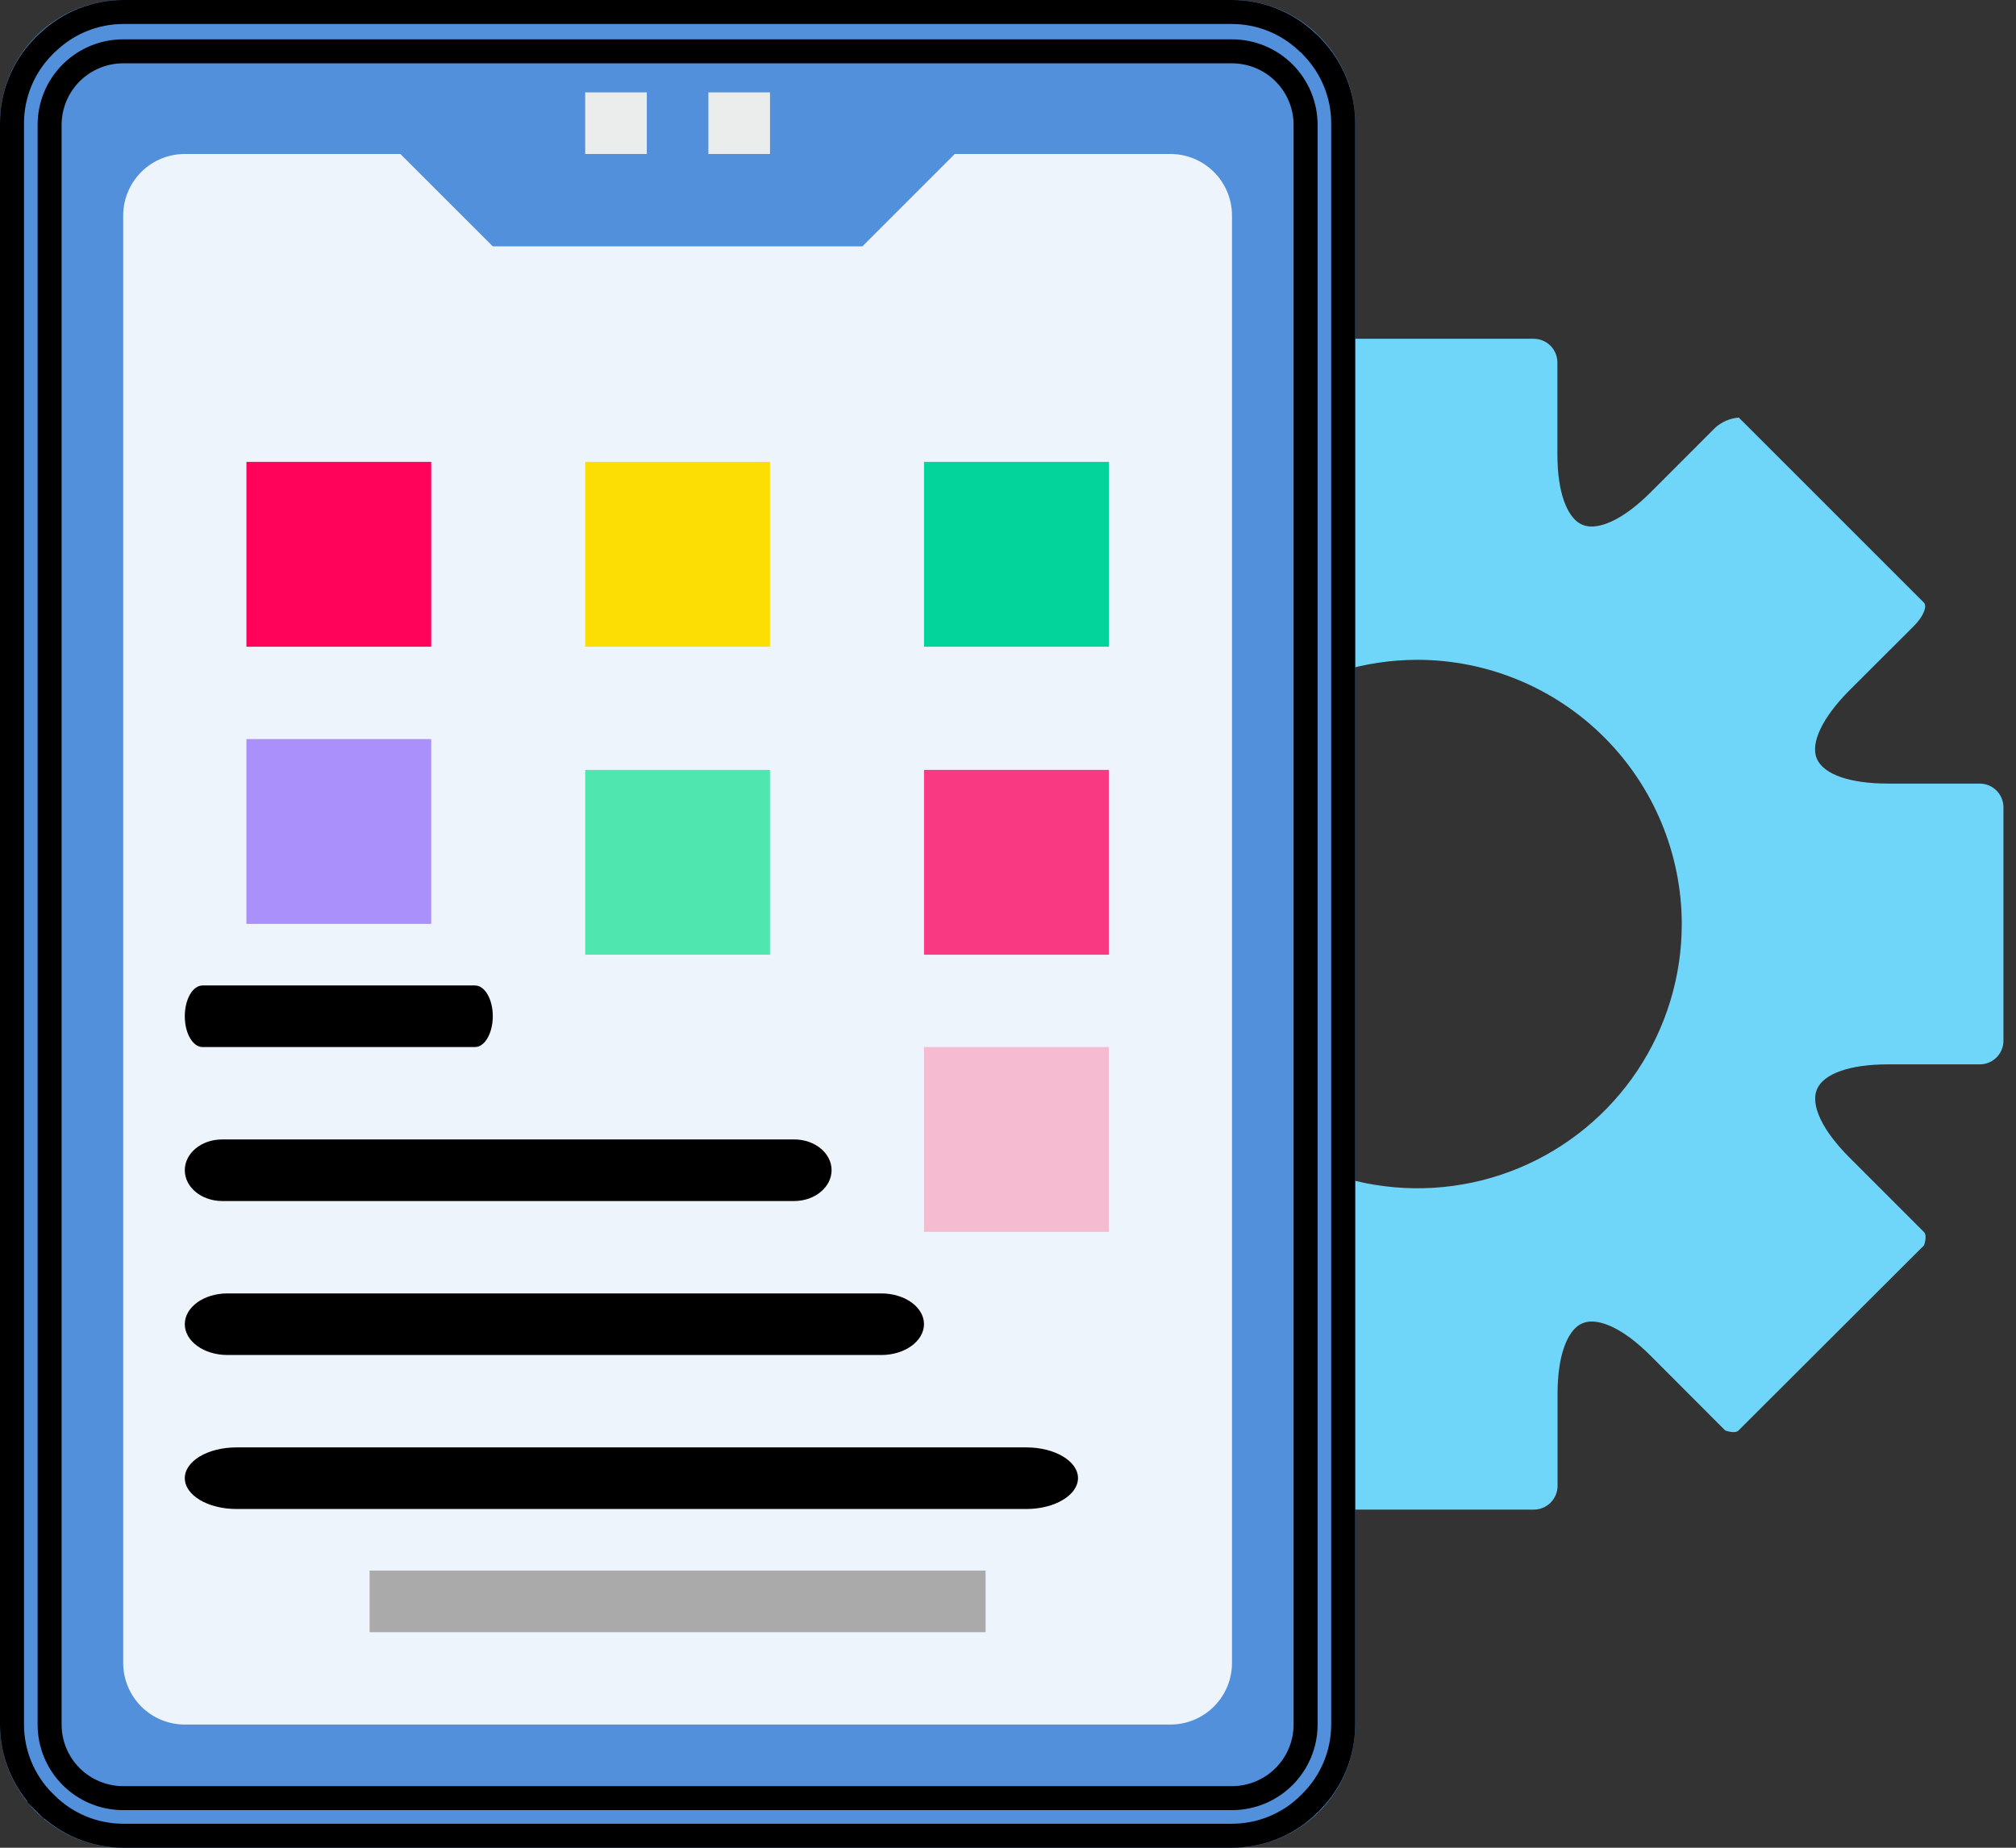
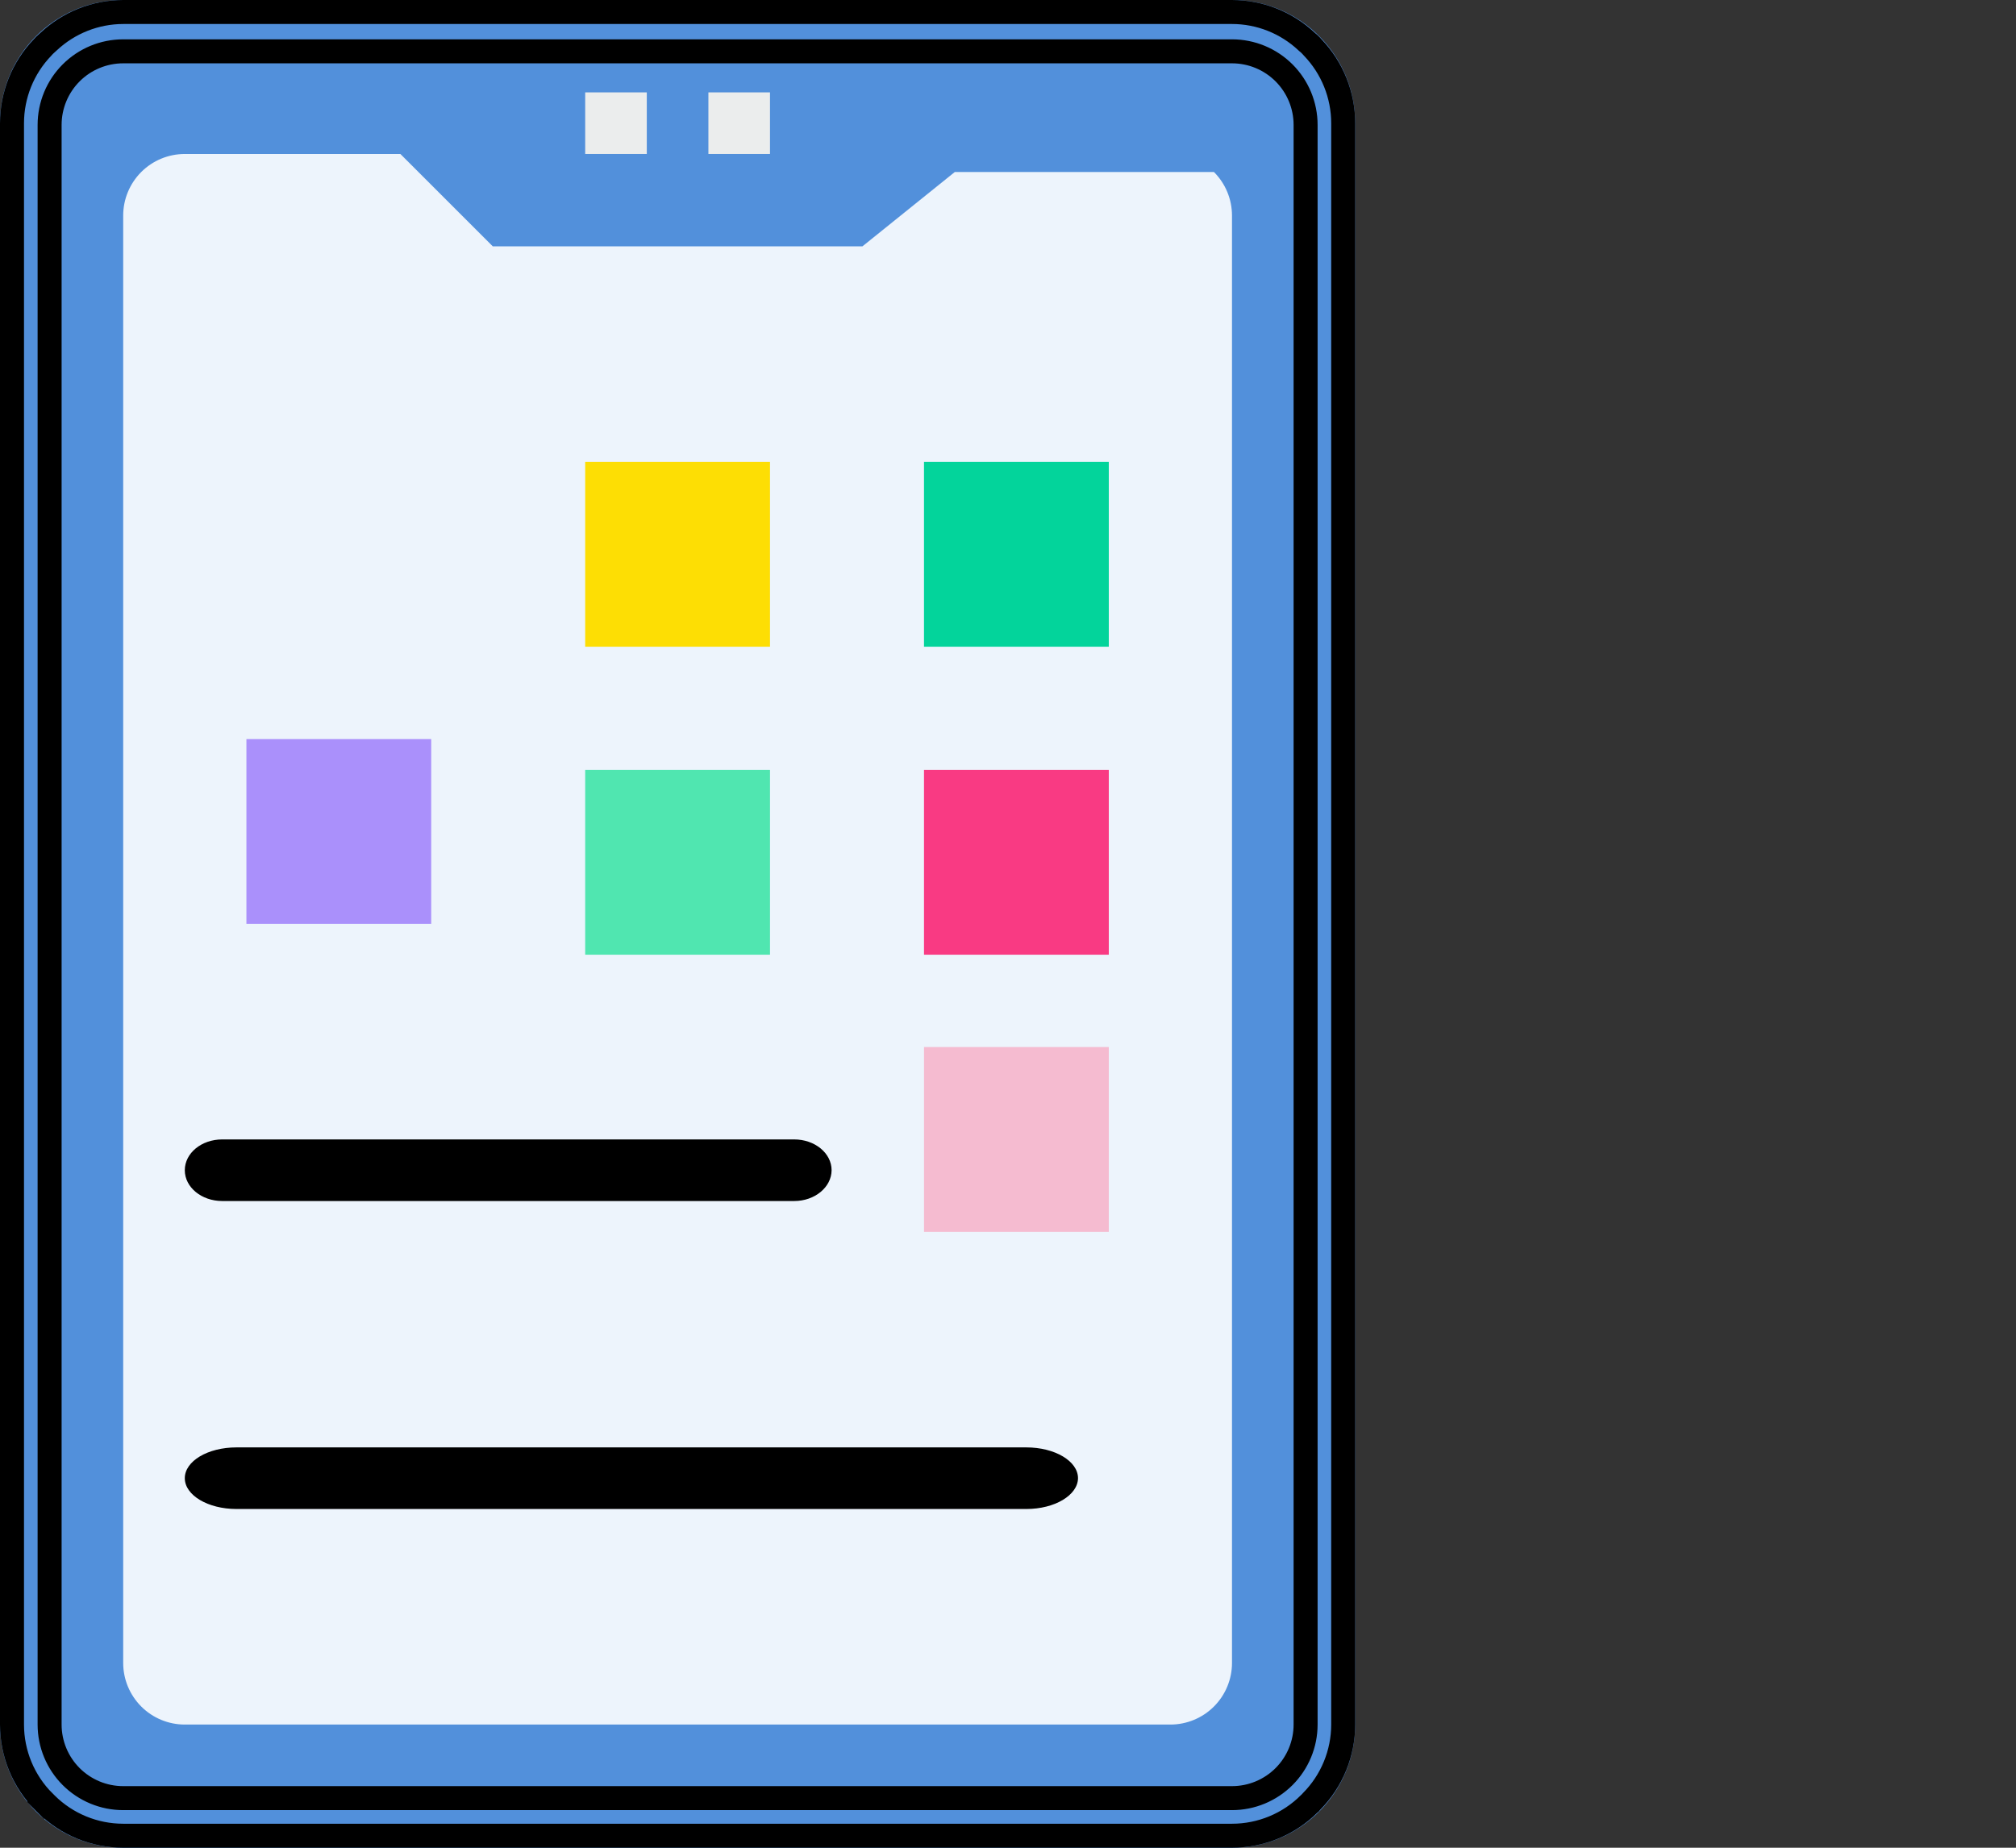
<svg xmlns="http://www.w3.org/2000/svg" width="84" height="77" viewBox="0 0 84 77" fill="none">
  <rect x="0" y="0" width="84" height="77" fill="#333333" stroke="none" />
-   <path d="M75.699 31.611C75.426 30.96 75.939 29.899 77.049 28.779L79.747 26.086C80.132 25.7 80.317 25.267 80.159 25.109L79.881 24.831L72.728 17.679L72.448 17.401C72.087 17.431 71.745 17.577 71.474 17.817L68.776 20.518C67.539 21.748 66.713 21.94 66.327 21.94C66.194 21.944 66.06 21.92 65.936 21.869C65.812 21.817 65.701 21.741 65.609 21.643C65.344 21.37 64.891 20.657 64.891 18.912V18.861C64.891 18.832 64.891 18.383 64.891 17.825V15.091C64.887 14.831 64.781 14.584 64.597 14.401C64.412 14.219 64.162 14.117 63.902 14.117H54.196C53.934 14.117 53.684 14.221 53.499 14.406C53.314 14.591 53.21 14.842 53.209 15.103V18.933C53.209 19.651 53.097 21.949 51.773 21.949C51.39 21.949 50.576 21.765 49.331 20.527L46.502 17.679L46.224 17.401C46.224 17.401 45.817 17.25 45.666 17.401L38.245 24.822L37.968 25.102C37.968 25.102 37.812 25.509 37.968 25.66L38.245 25.937L41.077 28.776C42.193 29.89 42.7 30.945 42.428 31.608C42.155 32.271 41.051 32.657 39.478 32.657H35.639C35.509 32.656 35.381 32.68 35.261 32.729C35.141 32.777 35.032 32.849 34.94 32.94C34.848 33.031 34.775 33.14 34.725 33.259C34.676 33.378 34.65 33.507 34.65 33.636V43.369C34.651 43.631 34.755 43.882 34.94 44.067C35.126 44.252 35.377 44.355 35.639 44.355H39.469C41.046 44.355 42.145 44.748 42.418 45.399C42.691 46.05 42.179 47.111 41.068 48.231L38.229 51.063L37.949 51.343C37.949 51.343 37.793 51.75 37.949 51.901L45.382 59.338L45.659 59.616C45.659 59.616 46.066 59.772 46.217 59.616L46.497 59.338L49.329 56.499C50.562 55.266 51.392 55.077 51.771 55.077C53.092 55.077 53.207 57.385 53.207 58.093V61.924C53.208 62.185 53.312 62.435 53.496 62.62C53.681 62.805 53.932 62.909 54.193 62.91H63.91C64.171 62.909 64.422 62.805 64.607 62.62C64.792 62.436 64.897 62.185 64.898 61.924V59.187C64.898 58.646 64.898 58.182 64.898 58.148V58.101C64.898 56.356 65.351 55.64 65.616 55.367C65.707 55.271 65.817 55.195 65.938 55.145C66.06 55.094 66.191 55.069 66.323 55.072C66.703 55.072 67.534 55.257 68.772 56.494L71.603 59.331L71.883 59.611C71.883 59.611 72.29 59.767 72.439 59.611L79.886 52.178L80.166 51.901C80.166 51.901 80.317 51.494 80.166 51.343L77.054 48.231C75.939 47.115 75.431 46.057 75.704 45.399C75.977 44.741 77.08 44.355 78.66 44.355H82.49C82.62 44.355 82.748 44.33 82.868 44.28C82.987 44.231 83.096 44.158 83.188 44.066C83.279 43.975 83.352 43.866 83.402 43.746C83.451 43.627 83.477 43.499 83.477 43.369V33.641C83.476 33.379 83.372 33.129 83.187 32.944C83.002 32.759 82.752 32.655 82.49 32.654H78.665C77.076 32.654 75.972 32.269 75.699 31.611ZM70.074 38.507C70.074 40.685 69.428 42.814 68.218 44.625C67.008 46.436 65.288 47.847 63.276 48.681C61.264 49.514 59.05 49.732 56.914 49.307C54.778 48.882 52.816 47.834 51.276 46.294C49.736 44.754 48.687 42.792 48.262 40.656C47.837 38.52 48.055 36.305 48.889 34.293C49.722 32.281 51.134 30.561 52.944 29.352C54.755 28.142 56.884 27.496 59.062 27.496C61.981 27.5 64.779 28.662 66.844 30.726C68.908 32.79 70.069 35.588 70.074 38.507Z" fill="#70D6F9" />
  <path d="M51.333 0H5.133C2.298 0 0 2.298 0 5.133V71.867C0 74.702 2.298 77 5.133 77H51.333C54.168 77 56.467 74.702 56.467 71.867V5.133C56.467 2.298 54.168 0 51.333 0Z" fill="#5290DB" />
-   <path d="M51.333 69.3V8.983C51.333 8.302 51.063 7.65 50.581 7.168C50.1 6.687 49.447 6.417 48.767 6.417H39.783L35.933 10.267H20.533L16.683 6.417H7.7C7.019 6.417 6.366 6.687 5.885 7.168C5.404 7.65 5.133 8.302 5.133 8.983V69.3C5.133 69.981 5.404 70.633 5.885 71.115C6.366 71.596 7.019 71.867 7.7 71.867H48.767C49.447 71.867 50.1 71.596 50.581 71.115C51.063 70.633 51.333 69.981 51.333 69.3Z" fill="#EDF4FC" />
+   <path d="M51.333 69.3V8.983C51.333 8.302 51.063 7.65 50.581 7.168H39.783L35.933 10.267H20.533L16.683 6.417H7.7C7.019 6.417 6.366 6.687 5.885 7.168C5.404 7.65 5.133 8.302 5.133 8.983V69.3C5.133 69.981 5.404 70.633 5.885 71.115C6.366 71.596 7.019 71.867 7.7 71.867H48.767C49.447 71.867 50.1 71.596 50.581 71.115C51.063 70.633 51.333 69.981 51.333 69.3Z" fill="#EDF4FC" />
  <path d="M26.95 3.85H24.383V6.417H26.95V3.85Z" fill="#EBEDED" />
  <path d="M32.083 3.85H29.517V6.417H32.083V3.85Z" fill="#EBEDED" />
  <path d="M46.2 32.084H38.5V39.785H46.2V32.084Z" fill="#F93A83" />
  <path d="M32.083 19.248H24.383V26.95H32.083V19.248Z" fill="#FDDE04" />
  <path d="M46.2 19.248H38.5V26.95H46.2V19.248Z" fill="#03D49B" />
-   <path d="M17.967 19.248H10.267V26.95H17.967V19.248Z" fill="#FF035B" />
  <path d="M17.967 30.8H10.267V38.501H17.967V30.8Z" fill="#AA90FB" />
  <path d="M46.2 43.633H38.5V51.335H46.2V43.633Z" fill="#F5BBD0" />
  <path d="M32.083 32.084H24.383V39.785H32.083V32.084Z" fill="#50E6B0" />
-   <path d="M41.067 65.45H15.4V68.017H41.067V65.45Z" fill="#AAAAAA" />
  <path d="M54.441 1.731L54.459 1.748L54.478 1.763C54.519 1.794 54.559 1.833 54.624 1.898C54.626 1.901 54.631 1.906 54.641 1.918C54.653 1.931 54.673 1.954 54.697 1.979C55.511 2.828 55.966 3.958 55.967 5.134V71.867C55.967 71.867 55.967 71.867 55.967 71.867C55.966 73.067 55.492 74.219 54.647 75.072L54.642 75.078L54.637 75.083C54.626 75.095 54.616 75.106 54.609 75.114L54.596 75.13C54.59 75.134 54.583 75.14 54.575 75.147L54.566 75.156L54.556 75.165C54.133 75.589 53.631 75.924 53.078 76.153C52.525 76.382 51.932 76.5 51.334 76.5H51.333H5.134C5.133 76.5 5.133 76.5 5.133 76.5C3.932 76.499 2.78 76.025 1.927 75.179L1.921 75.174L1.916 75.169C1.906 75.16 1.897 75.151 1.889 75.145L1.871 75.129C1.869 75.127 1.867 75.125 1.865 75.122C1.858 75.115 1.848 75.103 1.836 75.091L1.482 75.445L1.836 75.091C0.981 74.236 0.5 73.076 0.5 71.867V5.134C0.501 3.957 0.957 2.827 1.772 1.979C1.796 1.954 1.817 1.931 1.828 1.918C1.838 1.906 1.843 1.901 1.846 1.898C1.876 1.868 1.9 1.847 1.931 1.819C1.956 1.797 1.985 1.771 2.025 1.734L2.025 1.734L2.028 1.731C2.87 0.942 3.98 0.502 5.134 0.5H51.333C52.488 0.501 53.599 0.941 54.441 1.731ZM54.61 75.118L54.608 75.119C54.611 75.117 54.612 75.117 54.61 75.118ZM1.859 75.119C1.859 75.118 1.859 75.119 1.86 75.12L1.859 75.119ZM5.133 74.933H51.333C52.147 74.933 52.927 74.61 53.502 74.035C54.077 73.46 54.4 72.68 54.4 71.867V5.205C54.4 4.392 54.077 3.612 53.502 3.037C52.927 2.462 52.147 2.139 51.333 2.139H5.133C4.32 2.139 3.54 2.462 2.965 3.037C2.39 3.612 2.067 4.392 2.067 5.205V71.867C2.067 72.68 2.39 73.46 2.965 74.035C3.54 74.61 4.32 74.933 5.133 74.933Z" fill="#5290DB" stroke="black" />
-   <path fill-rule="evenodd" clip-rule="evenodd" d="M19.791 43.634H8.442C8.033 43.634 7.7 43.062 7.7 42.35C7.7 41.639 8.03 41.067 8.442 41.067H19.791C20.2 41.067 20.533 41.639 20.533 42.35C20.531 43.057 20.2 43.634 19.791 43.634Z" fill="black" />
  <path fill-rule="evenodd" clip-rule="evenodd" d="M33.092 50.05H9.258C8.399 50.05 7.7 49.478 7.7 48.767C7.7 48.055 8.394 47.483 9.258 47.483H33.092C33.951 47.483 34.65 48.055 34.65 48.767C34.645 49.474 33.951 50.05 33.092 50.05Z" fill="black" />
-   <path fill-rule="evenodd" clip-rule="evenodd" d="M36.72 56.467H9.48C8.499 56.467 7.7 55.895 7.7 55.183C7.7 54.472 8.493 53.9 9.48 53.9H36.72C37.701 53.9 38.5 54.472 38.5 55.183C38.494 55.891 37.701 56.467 36.72 56.467Z" fill="black" />
  <path fill-rule="evenodd" clip-rule="evenodd" d="M42.765 62.884H9.851C8.666 62.884 7.7 62.312 7.7 61.6C7.7 60.889 8.658 60.317 9.851 60.317H42.765C43.951 60.317 44.917 60.889 44.917 61.6C44.91 62.307 43.951 62.884 42.765 62.884Z" fill="black" />
</svg>